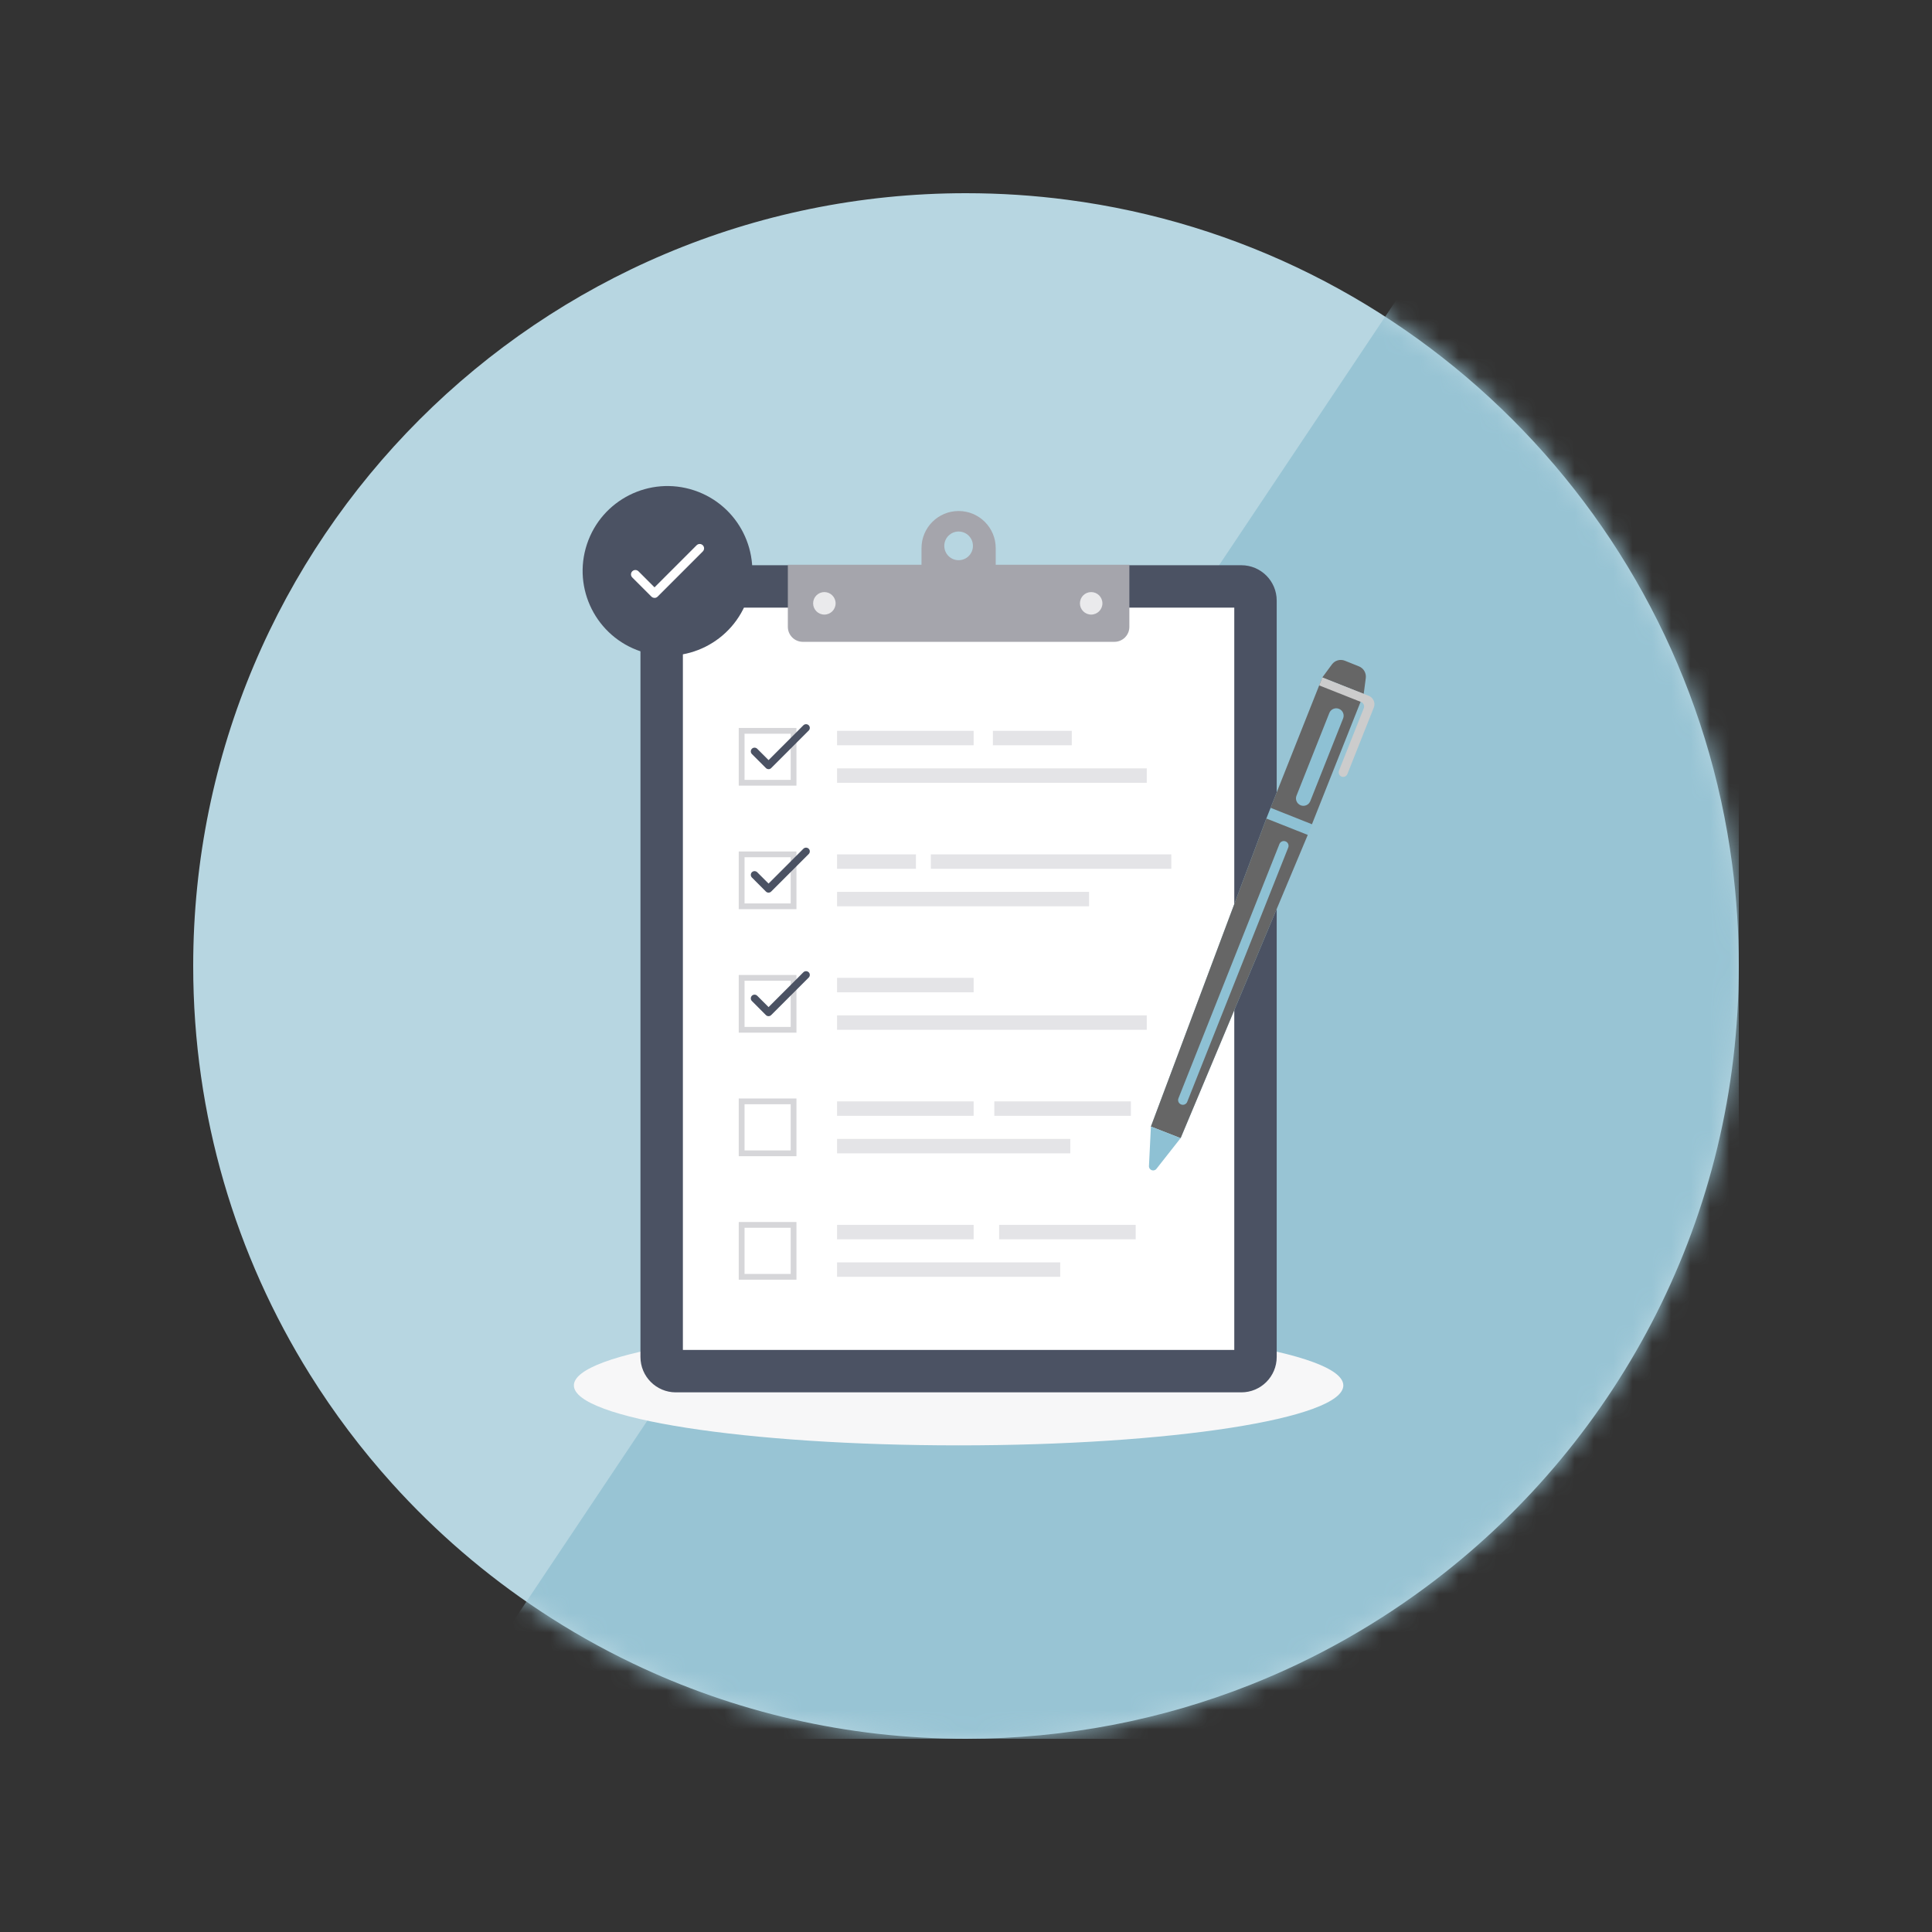
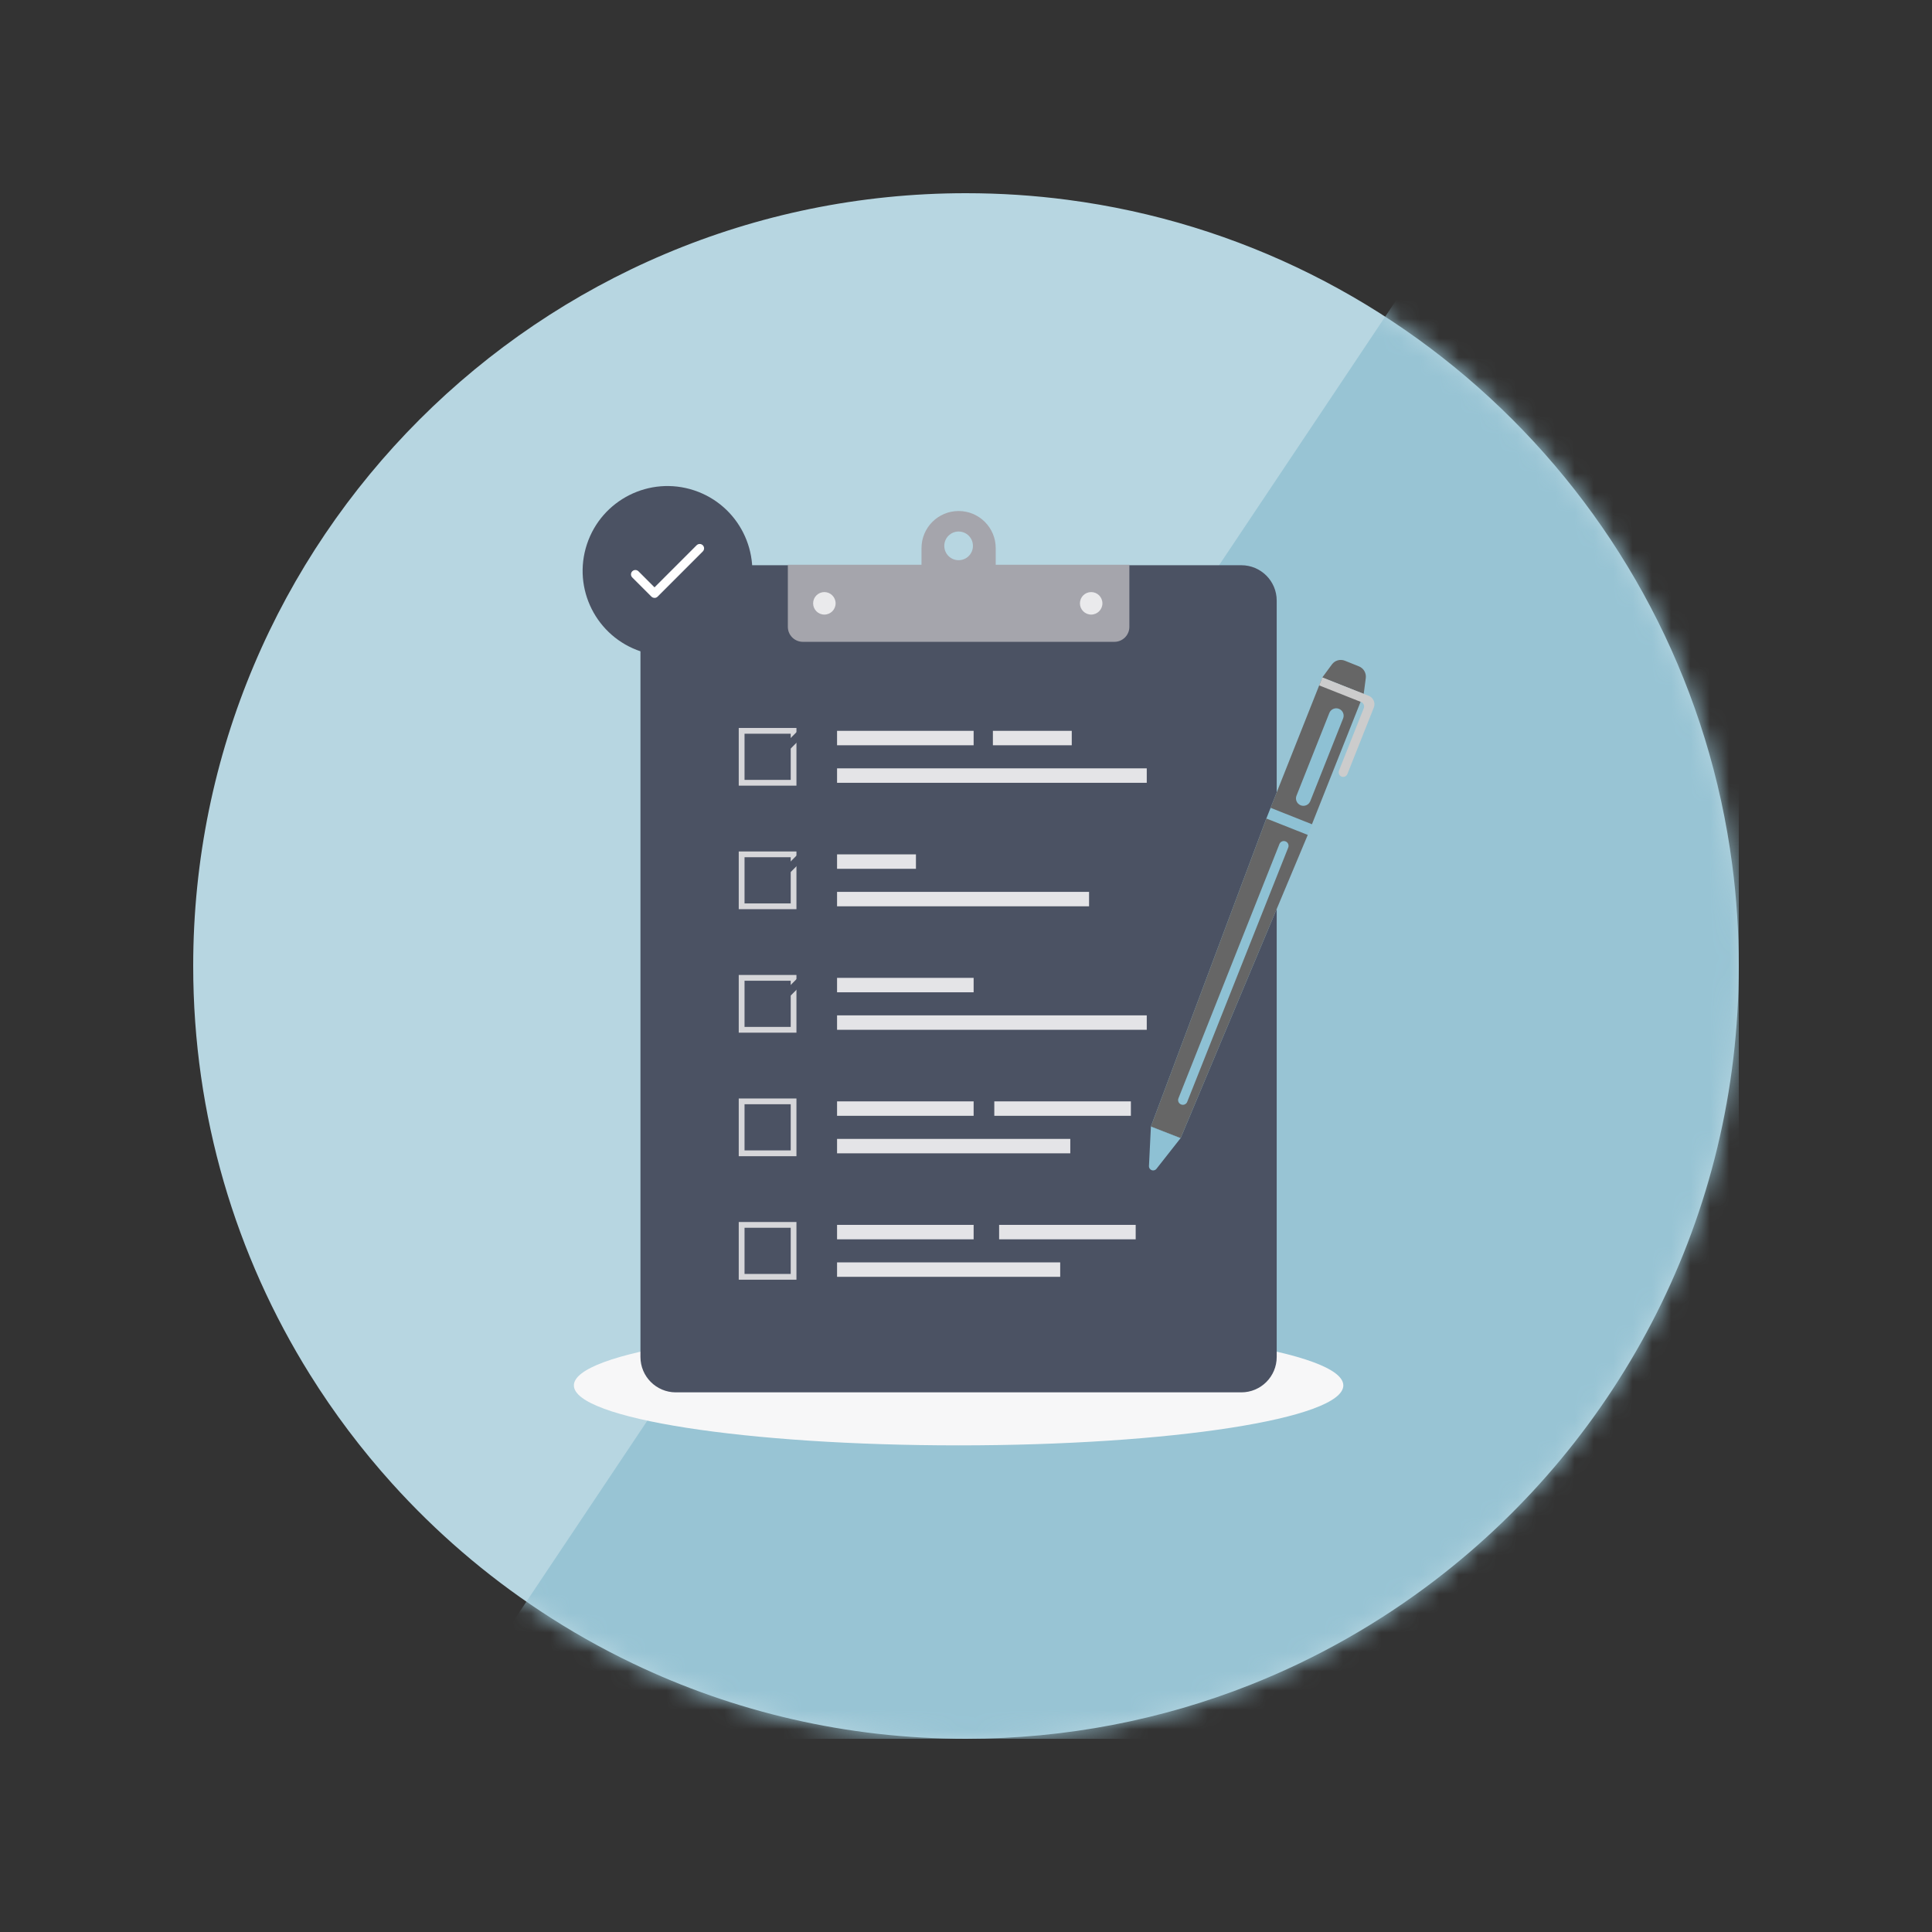
<svg xmlns="http://www.w3.org/2000/svg" width="100" height="100" viewBox="0 0 100 100" fill="none">
  <rect x="0" y="0" width="100" height="100" fill="#333333" stroke="none" />
  <g clip-path="url(#clip0_1_13351)">
    <path d="M90 50C90 62.94 83.856 74.445 74.326 81.755C71.408 83.993 68.171 85.84 64.698 87.214C60.149 89.014 55.19 90 50 90C43.827 90 37.983 88.603 32.764 86.105C31.102 85.31 29.502 84.404 27.977 83.395C25.142 81.523 22.56 79.298 20.295 76.786C18.717 75.037 17.292 73.148 16.039 71.14C12.211 65.007 10 57.761 10 50C10 27.908 27.908 10 50 10C51.778 10 53.529 10.115 55.248 10.341C73.143 12.685 87.315 26.857 89.659 44.752C89.885 46.469 90 48.22 90 50Z" fill="#B7D6E1" />
    <mask id="mask0_1_13351" style="mask-type:alpha" maskUnits="userSpaceOnUse" x="10" y="10" width="80" height="80">
      <path d="M90 50C90 62.94 83.856 74.445 74.326 81.755C71.408 83.993 68.171 85.84 64.698 87.214C60.149 89.014 55.19 90 50 90C43.827 90 37.983 88.603 32.764 86.105C31.102 85.31 29.502 84.404 27.977 83.395C25.142 81.523 22.56 79.298 20.295 76.786C18.717 75.037 17.292 73.148 16.039 71.14C12.211 65.007 10 57.761 10 50C10 27.908 27.908 10 50 10C51.778 10 53.529 10.115 55.248 10.341C73.143 12.685 87.315 26.857 89.659 44.752C89.885 46.469 90 48.22 90 50Z" fill="#98C4D4" />
    </mask>
    <g mask="url(#mask0_1_13351)">
      <rect x="75.968" y="10" width="63" height="93.526" transform="rotate(33.756 75.968 10)" fill="#98C4D4" />
    </g>
    <g clip-path="url(#clip1_1_13351)">
      <path d="M49.617 74.812C60.614 74.812 69.53 73.423 69.53 71.709C69.53 69.994 60.614 68.605 49.617 68.605C38.619 68.605 29.704 69.994 29.704 71.709C29.704 73.423 38.619 74.812 49.617 74.812Z" fill="#F7F7F8" />
      <path d="M64.251 29.256H34.981C33.97 29.256 33.15 30.076 33.15 31.087V70.237C33.15 71.248 33.97 72.068 34.981 72.068H64.251C65.263 72.068 66.082 71.248 66.082 70.237V31.087C66.082 30.076 65.263 29.256 64.251 29.256Z" fill="#4B5263" />
-       <path d="M63.886 31.451H35.346V69.872H63.886V31.451Z" fill="white" />
      <path d="M50.395 37.828H43.326V38.575H50.395V37.828Z" fill="#E4E4E7" />
      <path d="M55.474 37.828H51.392V38.575H55.474V37.828Z" fill="#E4E4E7" />
      <path d="M59.356 39.77H43.326V40.518H59.356V39.77Z" fill="#E4E4E7" />
      <path d="M47.409 44.222H43.326V44.969H47.409V44.222Z" fill="#E4E4E7" />
-       <path d="M60.626 44.222H48.181V44.969H60.626V44.222Z" fill="#E4E4E7" />
+       <path d="M60.626 44.222H48.181V44.969V44.222Z" fill="#E4E4E7" />
      <path d="M56.37 46.163H43.326V46.91H56.37V46.163Z" fill="#E4E4E7" />
      <path d="M50.395 50.614H43.326V51.361H50.395V50.614Z" fill="#E4E4E7" />
      <path d="M59.356 52.555H43.326V53.302H59.356V52.555Z" fill="#E4E4E7" />
      <path d="M50.395 57.007H43.326V57.754H50.395V57.007Z" fill="#E4E4E7" />
      <path d="M58.534 57.007H51.465V57.754H58.534V57.007Z" fill="#E4E4E7" />
      <path d="M55.398 58.949H43.326V59.696H55.398V58.949Z" fill="#E4E4E7" />
      <path d="M41.224 59.845H38.237V56.858H41.224V59.845ZM38.537 59.545H40.927V57.155H38.537V59.545Z" fill="#D6D6D9" />
      <path d="M50.395 63.399H43.326V64.147H50.395V63.399Z" fill="#E4E4E7" />
      <path d="M58.783 63.399H51.714V64.147H58.783V63.399Z" fill="#E4E4E7" />
      <path d="M54.876 65.341H43.326V66.088H54.876V65.341Z" fill="#E4E4E7" />
      <path d="M41.224 66.237H38.237V63.251H41.224V66.237ZM38.537 65.939H40.927V63.549H38.537V65.939Z" fill="#D6D6D9" />
      <path d="M40.777 29.233H58.456V32.446C58.456 32.873 58.109 33.221 57.681 33.221H41.554C41.126 33.221 40.779 32.873 40.779 32.446V29.233H40.777Z" fill="#A5A5AC" />
      <path d="M49.617 26.45C48.557 26.45 47.697 27.309 47.697 28.37V31.069C47.697 32.13 48.557 32.989 49.617 32.989C50.678 32.989 51.538 32.13 51.538 31.069V28.37C51.538 27.309 50.678 26.45 49.617 26.45ZM49.617 28.996C49.209 28.996 48.876 28.665 48.876 28.254C48.876 27.844 49.207 27.512 49.617 27.512C50.028 27.512 50.359 27.844 50.359 28.254C50.359 28.665 50.028 28.996 49.617 28.996Z" fill="#A5A5AC" />
      <path d="M43.251 31.229C43.251 31.55 42.99 31.811 42.669 31.811C42.348 31.811 42.087 31.55 42.087 31.229C42.087 30.908 42.348 30.646 42.669 30.646C42.99 30.646 43.251 30.908 43.251 31.229Z" fill="#EAEAEC" />
      <path d="M56.479 31.811C56.8 31.811 57.061 31.55 57.061 31.229C57.061 30.907 56.8 30.646 56.479 30.646C56.157 30.646 55.897 30.907 55.897 31.229C55.897 31.55 56.157 31.811 56.479 31.811Z" fill="#EAEAEC" />
      <path d="M41.224 40.665H38.237V37.679H41.224V40.665ZM38.537 40.367H40.927V37.977H38.537V40.367Z" fill="#D6D6D9" />
      <path d="M39.779 39.811C39.73 39.811 39.679 39.792 39.642 39.753L38.918 39.029C38.843 38.953 38.843 38.831 38.918 38.755C38.993 38.68 39.116 38.68 39.193 38.755L39.781 39.343L41.583 37.54C41.659 37.465 41.782 37.465 41.859 37.54C41.934 37.615 41.934 37.738 41.859 37.813L39.917 39.755C39.879 39.793 39.83 39.813 39.781 39.813L39.779 39.811Z" fill="#4B5263" />
      <path d="M41.224 47.059H38.237V44.072H41.224V47.059ZM38.537 46.761H40.927V44.37H38.537V46.761Z" fill="#D6D6D9" />
      <path d="M39.779 46.203C39.728 46.203 39.677 46.182 39.642 46.145L38.918 45.419C38.843 45.344 38.843 45.221 38.918 45.146C38.993 45.071 39.116 45.071 39.193 45.146L39.781 45.733L41.583 43.931C41.659 43.855 41.782 43.855 41.859 43.931C41.934 44.006 41.934 44.129 41.859 44.204L39.917 46.145C39.881 46.182 39.831 46.203 39.781 46.203H39.779Z" fill="#4B5263" />
      <path d="M41.224 53.451H38.237V50.464H41.224V53.451ZM38.537 53.153H40.927V50.763H38.537V53.153Z" fill="#D6D6D9" />
      <path d="M39.779 52.597C39.728 52.597 39.677 52.576 39.642 52.539L38.918 51.813C38.843 51.738 38.843 51.615 38.918 51.539C38.993 51.464 39.116 51.464 39.193 51.539L39.781 52.127L41.583 50.324C41.659 50.249 41.782 50.249 41.859 50.324C41.934 50.4 41.934 50.522 41.859 50.598L39.917 52.539C39.881 52.576 39.831 52.597 39.781 52.597H39.779Z" fill="#4B5263" />
      <path d="M38.717 30.929C39.48 28.627 38.231 26.143 35.929 25.381C33.627 24.618 31.142 25.867 30.38 28.169C29.618 30.471 30.866 32.955 33.169 33.718C35.471 34.48 37.955 33.231 38.717 30.929Z" fill="#4B5263" />
      <path d="M33.876 30.946C33.817 30.946 33.759 30.922 33.717 30.88L32.726 29.889C32.638 29.801 32.638 29.657 32.726 29.57C32.814 29.482 32.957 29.482 33.047 29.57L33.878 30.401L36.056 28.223C36.144 28.135 36.288 28.133 36.377 28.223C36.465 28.31 36.465 28.454 36.377 28.542L34.039 30.881C33.997 30.923 33.939 30.948 33.88 30.948L33.876 30.946Z" fill="white" />
      <path d="M70.561 35.985L67.689 43.215L61.109 58.91L59.571 58.309L65.546 42.366L68.418 35.137L70.561 35.985Z" fill="#8EC1D4" />
      <path d="M68.417 35.133L65.765 41.812L67.906 42.663L70.559 35.983L68.417 35.133Z" fill="#666666" />
      <path d="M67.689 43.215L61.109 58.91L59.571 58.309L65.546 42.366L67.689 43.215Z" fill="#666666" />
      <path d="M59.571 58.31L59.47 60.354C59.46 60.565 59.726 60.665 59.858 60.498L61.108 58.909L59.571 58.31Z" fill="#8EC1D4" />
      <path d="M68.441 35.066L70.586 35.916L70.693 35.094C70.726 34.836 70.58 34.587 70.338 34.491L69.612 34.199C69.37 34.102 69.092 34.181 68.938 34.392L68.441 35.068V35.066Z" fill="#666666" />
      <path d="M70.845 36.015L69.94 35.658L68.444 35.066L68.28 35.476L70.425 36.326V36.322L70.443 36.328C70.575 36.381 70.64 36.529 70.587 36.661L69.309 39.878C69.264 39.993 69.305 40.131 69.414 40.186C69.54 40.251 69.692 40.192 69.741 40.063L71.107 36.624C71.204 36.381 71.085 36.109 70.843 36.013L70.845 36.015Z" fill="#CCCCCC" />
      <path d="M61.133 57.166C61.007 57.117 60.946 56.975 60.996 56.849L66.223 43.687C66.273 43.561 66.415 43.5 66.541 43.551C66.667 43.6 66.728 43.742 66.679 43.868L61.451 57.03C61.402 57.156 61.26 57.218 61.133 57.166Z" fill="#8EC1D4" />
      <path d="M67.322 41.682C67.124 41.603 67.028 41.38 67.107 41.183L68.806 36.904C68.885 36.706 69.107 36.61 69.305 36.689C69.502 36.767 69.598 36.99 69.519 37.187L67.82 41.467C67.741 41.664 67.519 41.761 67.322 41.682Z" fill="#8EC1D4" />
    </g>
  </g>
  <defs>
    <clipPath id="clip0_1_13351">
      <rect width="80" height="80" fill="white" transform="translate(10 10)" />
    </clipPath>
    <clipPath id="clip1_1_13351">
      <rect width="42.238" height="51" fill="white" transform="translate(29 24)" />
    </clipPath>
  </defs>
</svg>